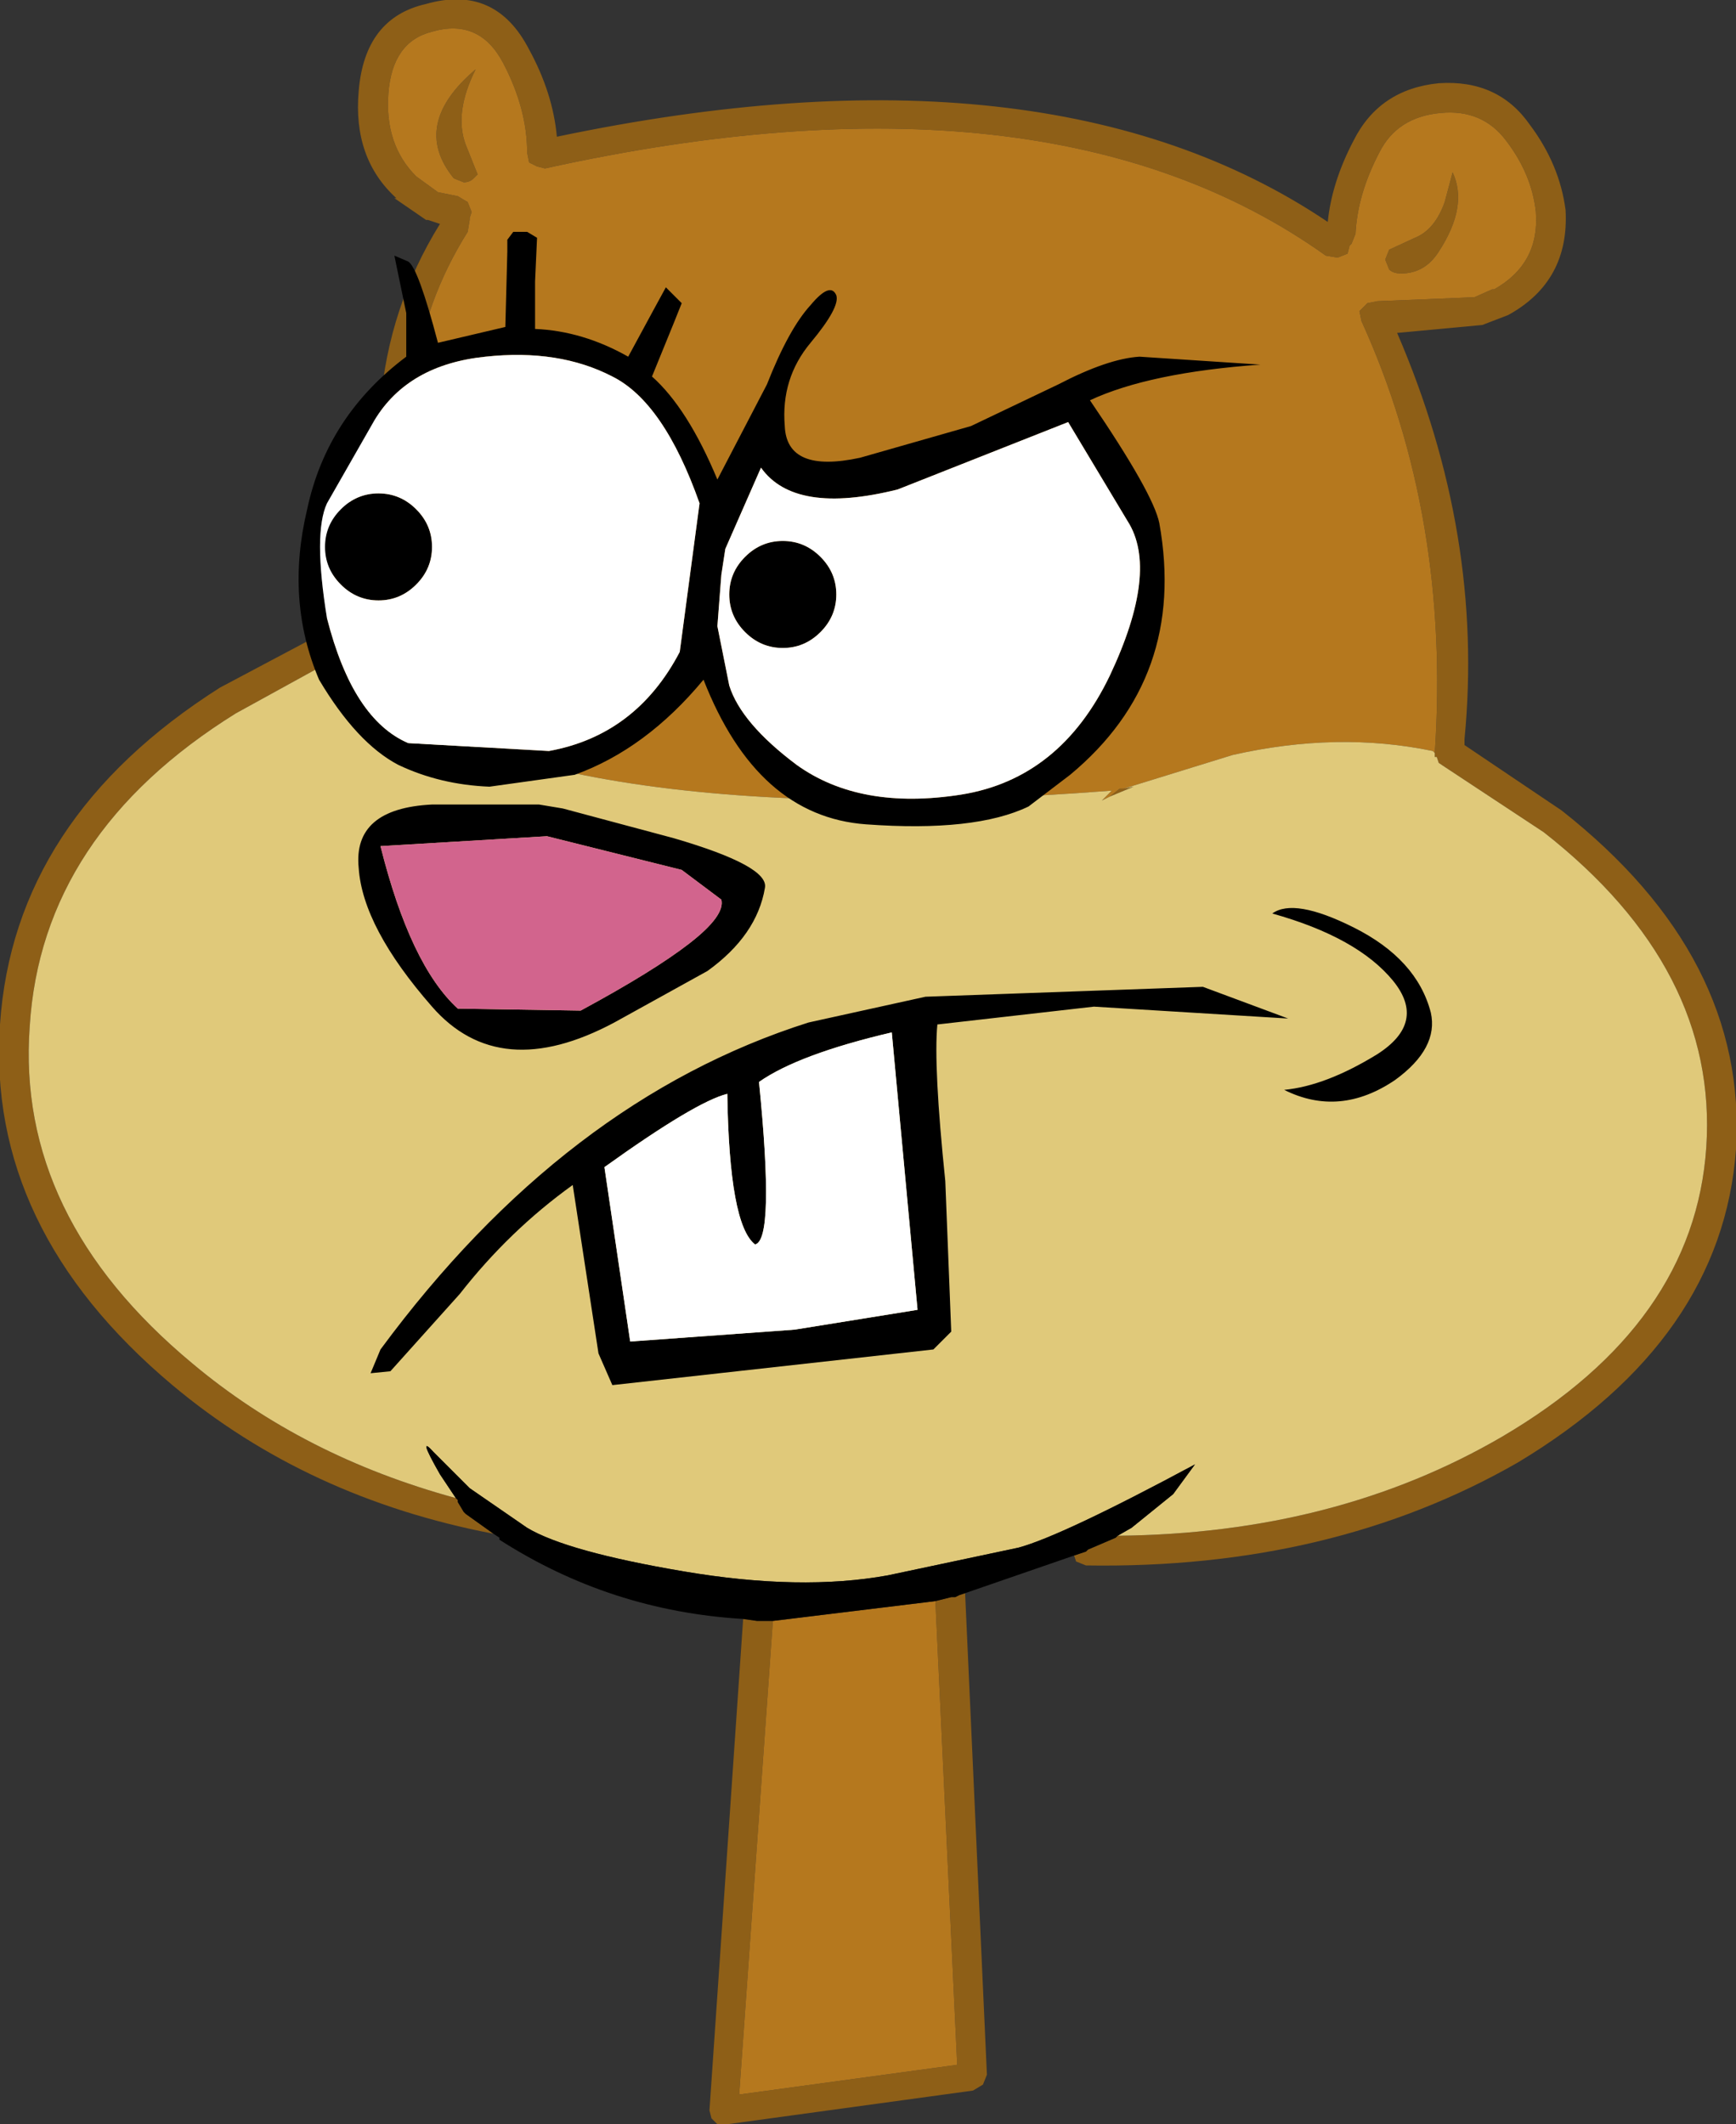
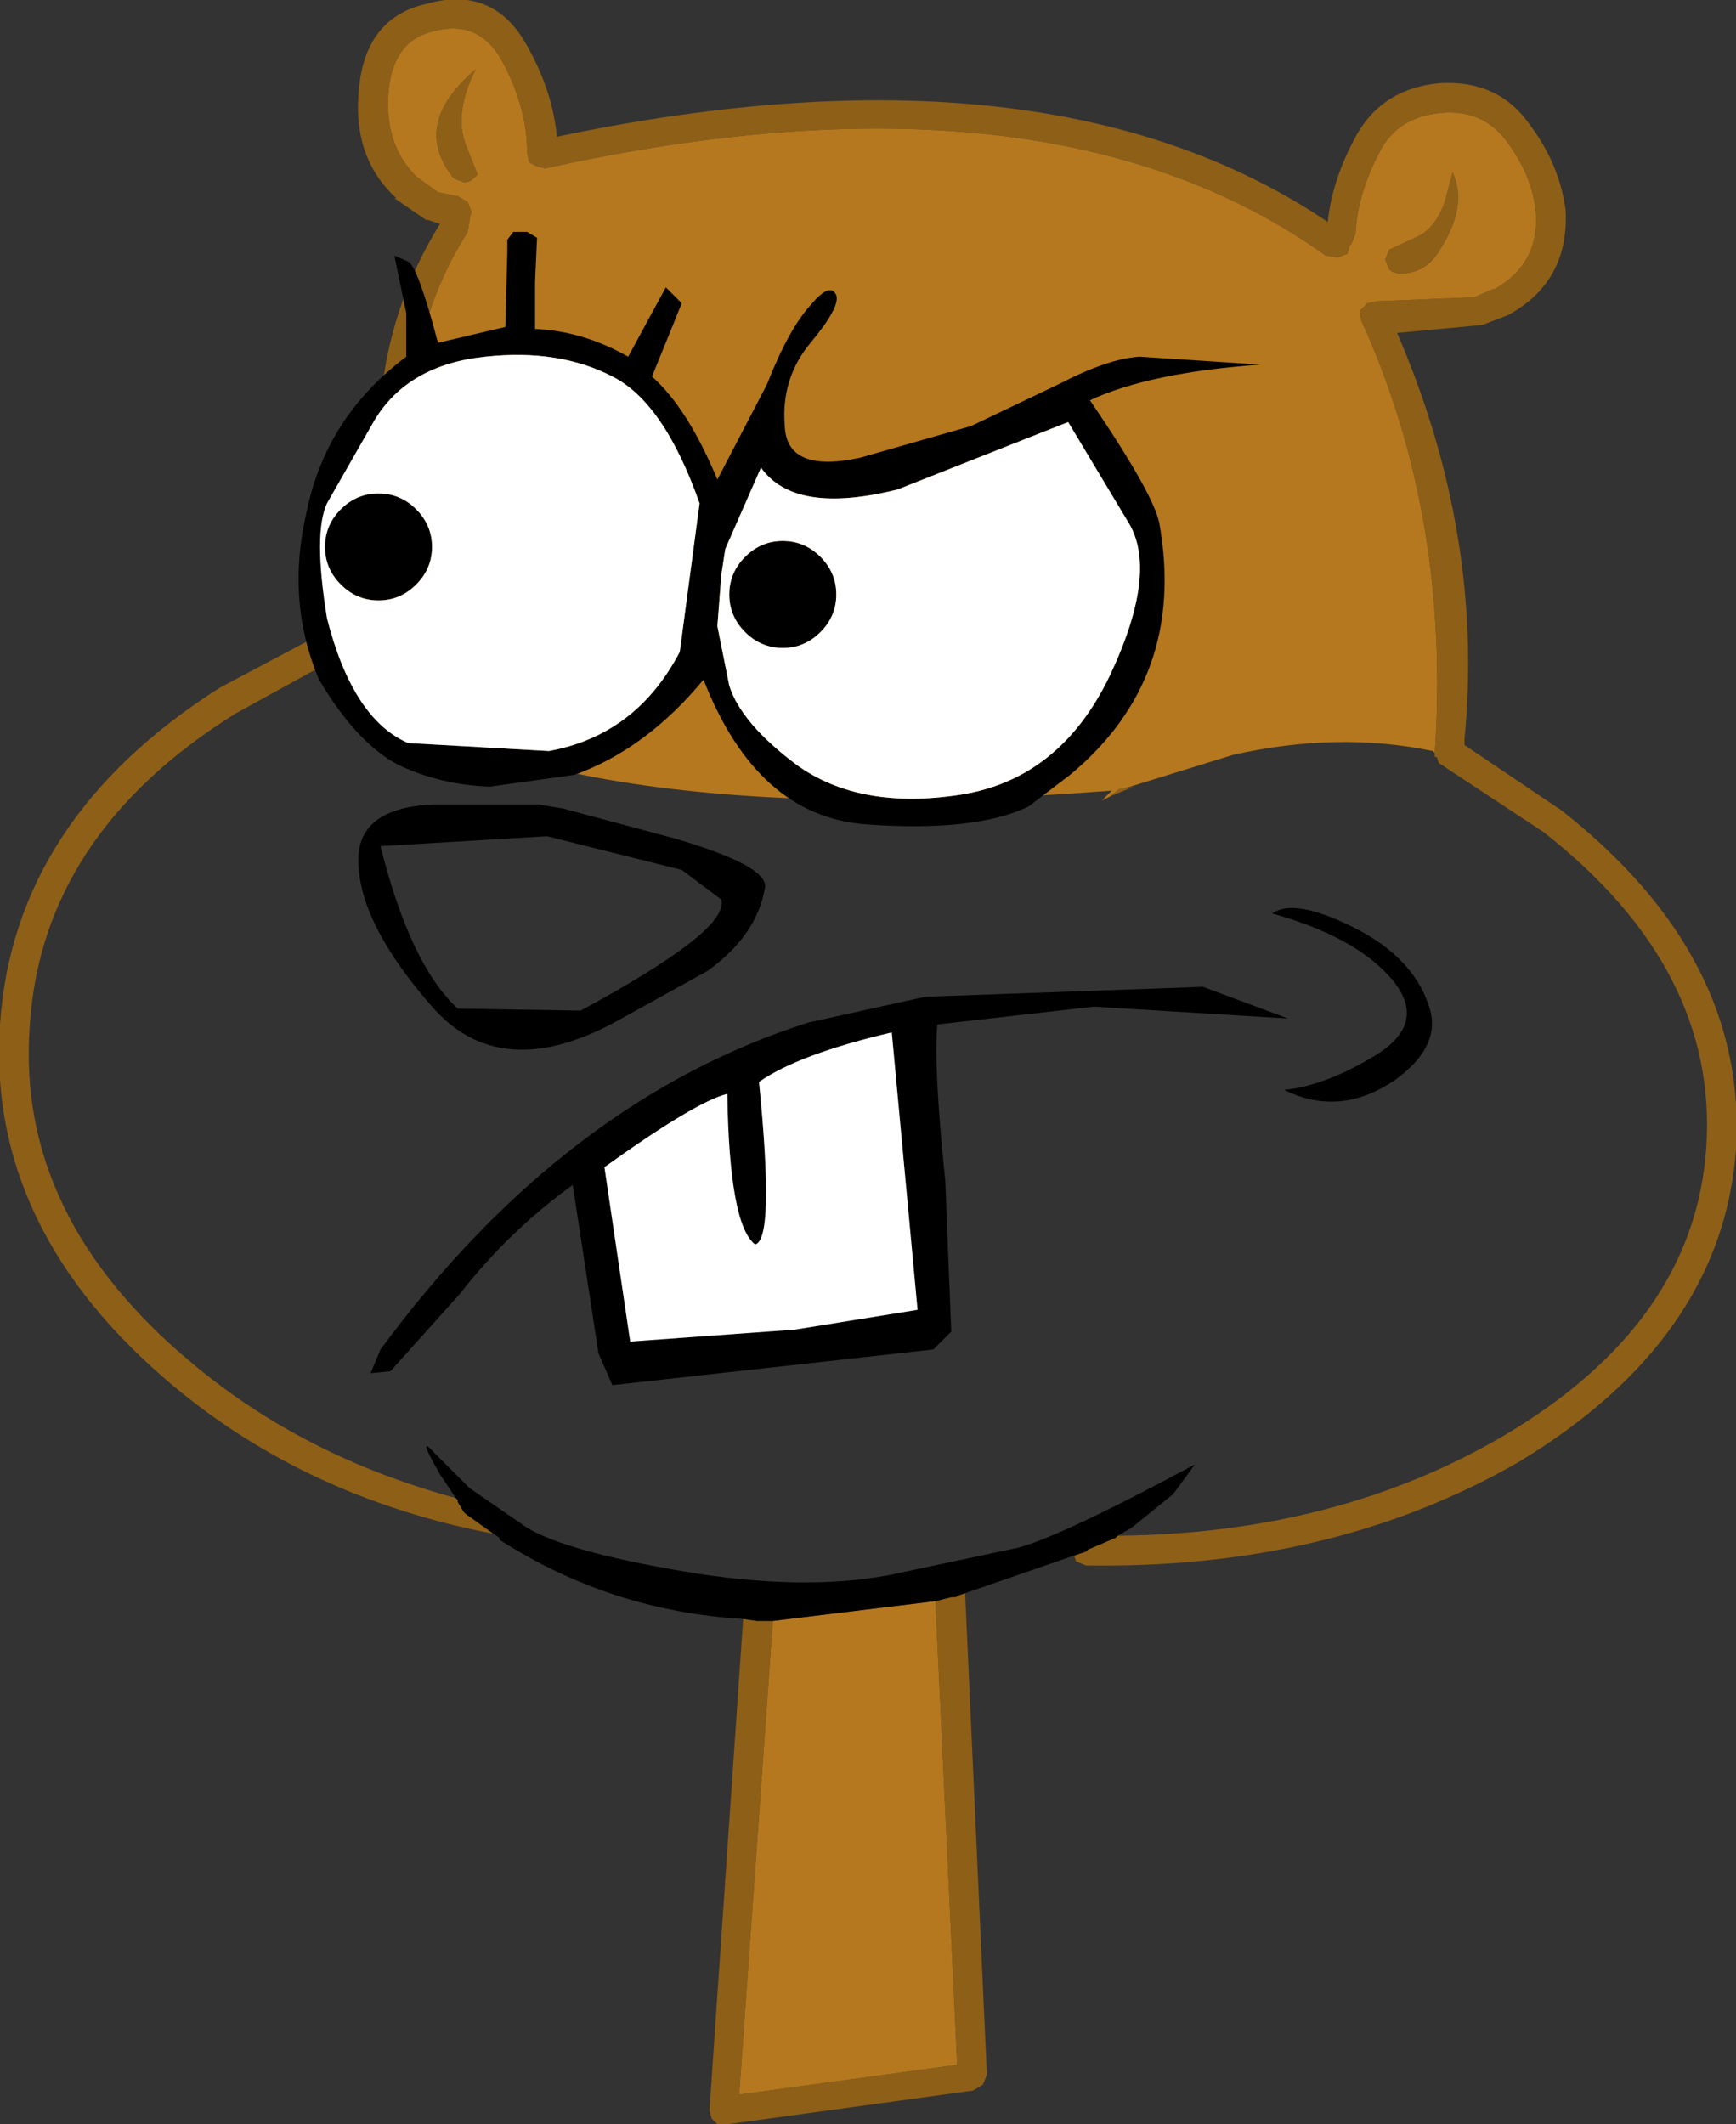
<svg xmlns="http://www.w3.org/2000/svg" height="53.6px" width="43.8px">
  <rect width="100%" height="100%" fill="#333333" stroke="none" />
  <g transform="matrix(1.0, 0.0, 0.0, 1.0, 21.9, 26.8)">
    <path d="M-9.45 11.9 Q-14.15 11.0 -17.55 8.15 -22.25 4.2 -21.9 -0.95 -21.55 -6.15 -16.35 -9.45 L-13.9 -10.75 -13.7 -10.75 Q-13.45 -13.6 -12.35 -16.25 L-12.35 -16.3 -12.3 -16.45 -12.3 -16.6 Q-12.1 -19.05 -10.8 -21.15 L-11.1 -21.25 -11.15 -21.25 -11.95 -21.8 -11.9 -21.8 Q-13.0 -22.8 -12.85 -24.5 -12.7 -26.35 -11.15 -26.7 -9.4 -27.2 -8.55 -25.55 -7.95 -24.45 -7.85 -23.35 4.55 -25.95 11.6 -21.2 11.7 -22.2 12.25 -23.25 12.9 -24.55 14.4 -24.7 15.9 -24.8 16.7 -23.65 17.45 -22.65 17.6 -21.5 17.7 -19.7 16.15 -18.85 L15.5 -18.6 13.35 -18.4 Q15.55 -13.3 15.05 -8.15 L15.05 -8.1 15.05 -8.0 17.5 -6.35 Q22.2 -2.65 21.9 2.2 21.55 7.0 16.4 10.1 11.7 12.8 5.5 12.7 L5.25 12.6 5.2 12.45 5.5 12.35 5.55 12.3 6.25 12.0 6.3 11.95 Q11.8 11.9 16.0 9.45 20.85 6.6 21.15 2.15 21.45 -2.35 17.05 -5.8 L14.55 -7.45 14.4 -7.55 14.35 -7.7 14.3 -7.7 14.3 -7.8 Q14.7 -13.75 12.45 -18.7 L12.4 -18.95 12.6 -19.15 12.85 -19.2 15.3 -19.3 15.75 -19.5 15.8 -19.5 Q16.95 -20.15 16.85 -21.45 16.75 -22.4 16.1 -23.25 15.5 -24.05 14.45 -23.95 13.35 -23.85 12.9 -22.95 12.35 -21.9 12.3 -20.9 L12.2 -20.65 12.15 -20.6 12.1 -20.4 11.85 -20.3 11.55 -20.35 Q4.55 -25.35 -8.15 -22.55 L-8.35 -22.6 -8.55 -22.7 -8.6 -22.95 Q-8.6 -24.05 -9.2 -25.2 -9.8 -26.35 -11.0 -26.0 -12.0 -25.75 -12.1 -24.45 -12.2 -23.15 -11.4 -22.35 L-10.85 -21.95 -10.35 -21.85 -10.1 -21.7 -10.0 -21.45 -10.05 -21.3 -10.05 -21.25 -10.1 -20.95 Q-11.2 -19.2 -11.45 -17.2 -12.6 -14.1 -13.0 -10.35 L-13.55 -10.1 -13.6 -10.05 Q-13.8 -10.0 -13.95 -9.9 L-15.95 -8.8 Q-20.85 -5.75 -21.15 -0.9 -21.5 3.9 -17.05 7.6 -14.25 9.95 -10.4 11.0 L-10.35 11.05 -10.35 11.1 -10.2 11.35 -10.15 11.4 -9.45 11.9 M2.45 13.4 L3.0 25.55 2.9 25.8 2.65 25.95 -3.55 26.8 -3.8 26.8 -3.95 26.65 -4.0 26.45 -3.15 14.05 -2.8 14.1 -2.4 14.1 -3.25 26.05 2.25 25.3 1.7 13.6 2.1 13.5 2.2 13.5 2.3 13.45 2.45 13.4 M14.4 -20.45 Q14.05 -19.9 13.45 -19.9 13.25 -19.9 13.15 -20.0 L13.05 -20.25 13.15 -20.5 13.8 -20.8 Q14.3 -21.0 14.55 -21.7 L14.75 -22.45 Q15.15 -21.6 14.4 -20.45 M-10.45 -22.3 Q-11.55 -23.65 -9.9 -25.05 -10.45 -23.95 -10.15 -23.15 L-9.85 -22.4 -9.95 -22.3 Q-10.05 -22.2 -10.2 -22.2 L-10.45 -22.3 M6.1 -6.7 L6.35 -6.9 6.45 -6.9 6.7 -6.95 6.1 -6.7 M5.9 -6.6 L6.15 -6.85 5.9 -6.6" fill="#8e5f17" fill-rule="evenodd" stroke="none" />
    <path d="M-13.55 -10.1 L-13.0 -10.35 Q-12.6 -14.1 -11.45 -17.2 -11.2 -19.2 -10.1 -20.95 L-10.05 -21.25 -10.05 -21.3 -10.0 -21.45 -10.1 -21.7 -10.35 -21.85 -10.85 -21.95 -11.4 -22.35 Q-12.2 -23.15 -12.1 -24.45 -12.0 -25.75 -11.0 -26.0 -9.8 -26.35 -9.2 -25.2 -8.6 -24.05 -8.6 -22.95 L-8.55 -22.7 -8.35 -22.6 -8.15 -22.55 Q4.55 -25.35 11.55 -20.35 L11.85 -20.3 12.1 -20.4 12.15 -20.6 12.2 -20.65 12.3 -20.9 Q12.35 -21.9 12.9 -22.95 13.35 -23.85 14.45 -23.95 15.5 -24.05 16.1 -23.25 16.75 -22.4 16.85 -21.45 16.95 -20.15 15.8 -19.5 L15.75 -19.5 15.3 -19.3 12.85 -19.2 12.6 -19.15 12.4 -18.95 12.45 -18.7 Q14.7 -13.75 14.3 -7.8 L14.25 -7.85 Q11.85 -8.35 9.2 -7.75 L6.45 -6.9 6.35 -6.9 6.1 -6.7 5.9 -6.6 6.15 -6.85 Q-8.8 -5.7 -13.55 -10.05 L-13.55 -10.1 M-10.45 -22.3 L-10.2 -22.2 Q-10.05 -22.2 -9.95 -22.3 L-9.85 -22.4 -10.15 -23.15 Q-10.45 -23.95 -9.9 -25.05 -11.55 -23.65 -10.45 -22.3 M14.4 -20.45 Q15.15 -21.6 14.75 -22.45 L14.55 -21.7 Q14.3 -21.0 13.8 -20.8 L13.15 -20.5 13.05 -20.25 13.15 -20.0 Q13.25 -19.9 13.45 -19.9 14.05 -19.9 14.4 -20.45 M-2.4 14.1 L1.7 13.6 2.25 25.3 -3.25 26.05 -2.4 14.1" fill="#b5781e" fill-rule="evenodd" stroke="none" />
-     <path d="M-10.4 11.0 Q-14.25 9.95 -17.05 7.6 -21.5 3.9 -21.15 -0.9 -20.85 -5.75 -15.95 -8.8 L-13.95 -9.9 Q-13.8 -10.0 -13.6 -10.05 L-13.55 -10.1 -13.55 -10.05 Q-8.8 -5.7 6.15 -6.85 L5.9 -6.6 6.1 -6.7 6.7 -6.95 6.45 -6.9 9.2 -7.75 Q11.85 -8.35 14.25 -7.85 L14.3 -7.8 14.3 -7.7 14.35 -7.7 14.4 -7.55 14.55 -7.45 17.05 -5.8 Q21.45 -2.35 21.15 2.15 20.85 6.6 16.0 9.45 11.8 11.9 6.3 11.95 L6.65 11.75 7.7 10.9 8.25 10.15 Q4.9 11.95 3.8 12.25 L0.5 12.95 Q-1.7 13.35 -4.65 12.85 -7.6 12.35 -8.6 11.75 L-10.05 10.75 -10.95 9.85 Q-11.4 9.35 -10.8 10.4 L-10.4 11.0" fill="#e0c97a" fill-rule="evenodd" stroke="none" />
    <path d="M5.2 12.45 L2.45 13.4 2.3 13.45 2.2 13.5 2.1 13.5 1.7 13.6 -2.4 14.1 -2.8 14.1 -3.15 14.05 Q-6.5 13.85 -9.3 12.05 L-9.3 12.0 -9.45 11.9 -10.15 11.4 -10.2 11.35 -10.35 11.1 -10.35 11.05 -10.4 11.0 -10.8 10.4 Q-11.4 9.35 -10.95 9.85 L-10.05 10.75 -8.6 11.75 Q-7.6 12.35 -4.65 12.85 -1.7 13.35 0.5 12.95 L3.8 12.25 Q4.9 11.95 8.25 10.15 L7.7 10.9 6.65 11.75 6.3 11.95 6.25 12.0 5.55 12.3 5.5 12.35 5.2 12.45" fill="#000000" fill-rule="evenodd" stroke="none" />
    <path d="M-8.6 -20.95 L-8.35 -20.8 -8.4 -19.7 -8.4 -18.5 Q-7.2 -18.45 -6.05 -17.8 L-5.4 -19.0 -5.1 -19.55 -4.7 -19.15 -4.9 -18.65 -5.45 -17.3 Q-4.55 -16.5 -3.8 -14.7 L-2.55 -17.1 Q-2.0 -18.5 -1.45 -19.1 -0.95 -19.7 -0.8 -19.35 -0.7 -19.05 -1.45 -18.15 -2.2 -17.25 -2.1 -16.05 -2.05 -14.85 -0.2 -15.25 L2.6 -16.05 4.8 -17.1 Q6.05 -17.75 6.85 -17.8 L9.9 -17.6 Q7.1 -17.4 5.6 -16.7 7.2 -14.35 7.35 -13.6 8.05 -9.7 5.1 -7.25 L4.05 -6.45 Q2.7 -5.8 -0.05 -6.0 -2.8 -6.2 -4.15 -9.65 -5.6 -7.9 -7.4 -7.25 L-9.55 -6.95 Q-10.8 -7.0 -11.85 -7.5 -12.9 -8.05 -13.85 -9.65 -14.7 -11.65 -14.15 -13.95 -13.65 -16.3 -11.65 -17.8 L-11.65 -18.9 -11.95 -20.35 -11.6 -20.2 Q-11.35 -20.05 -10.85 -18.15 L-9.15 -18.55 -9.1 -20.45 -9.1 -20.75 -8.95 -20.95 -8.6 -20.95 M-13.3 -12.05 Q-13.7 -12.45 -13.7 -13.0 -13.7 -13.55 -13.3 -13.95 -12.9 -14.35 -12.35 -14.35 -11.8 -14.35 -11.4 -13.95 -11.0 -13.55 -11.0 -13.0 -11.0 -12.45 -11.4 -12.05 -11.8 -11.65 -12.35 -11.65 -12.9 -11.65 -13.3 -12.05 M-13.65 -11.2 Q-13.0 -8.65 -11.6 -8.05 L-8.05 -7.85 Q-5.85 -8.25 -4.75 -10.35 L-4.25 -14.1 Q-5.15 -16.65 -6.45 -17.3 -7.8 -18.0 -9.65 -17.8 -11.6 -17.6 -12.45 -16.2 L-13.65 -14.1 Q-14.0 -13.35 -13.65 -11.2 M-3.1 -10.85 Q-3.5 -11.25 -3.5 -11.8 -3.5 -12.35 -3.1 -12.75 -2.7 -13.15 -2.15 -13.15 -1.6 -13.15 -1.2 -12.75 -0.8 -12.35 -0.8 -11.8 -0.8 -11.25 -1.2 -10.85 -1.6 -10.45 -2.15 -10.45 -2.7 -10.45 -3.1 -10.85 M-3.8 -11.0 L-3.5 -9.5 Q-3.2 -8.55 -1.8 -7.5 -0.2 -6.35 2.35 -6.75 4.85 -7.15 6.1 -9.75 7.35 -12.4 6.55 -13.65 L5.05 -16.15 0.75 -14.45 Q-1.85 -13.8 -2.7 -15.0 L-3.6 -12.95 -3.7 -12.3 -3.8 -11.0 M12.85 -0.2 Q14.1 -1.0 13.25 -2.05 12.35 -3.15 10.2 -3.75 10.75 -4.15 12.25 -3.4 13.85 -2.6 14.2 -1.25 14.4 -0.35 13.3 0.45 11.9 1.4 10.5 0.7 11.55 0.6 12.85 -0.2 M5.7 -1.4 L1.75 -0.95 Q1.65 0.1 1.95 3.0 L2.1 6.8 1.65 7.25 -6.45 8.15 -6.8 7.35 -7.45 3.1 Q-9.05 4.25 -10.3 5.85 L-12.05 7.8 -12.55 7.85 -12.3 7.25 Q-7.65 0.95 -1.5 -1.0 L1.45 -1.65 8.45 -1.9 10.6 -1.1 5.7 -1.4 M-4.5 -3.0 Q-3.6 -3.7 -3.7 -4.1 L-4.7 -4.85 -8.1 -5.7 -12.3 -5.45 Q-11.55 -2.45 -10.35 -1.35 L-7.25 -1.3 Q-5.4 -2.3 -4.5 -3.0 M-2.6 -4.4 Q-2.8 -3.2 -4.05 -2.3 L-6.4 -1.0 Q-9.3 0.55 -11.0 -1.4 -12.75 -3.4 -12.85 -4.9 -13.0 -6.4 -11.0 -6.5 L-8.3 -6.5 -7.7 -6.4 -4.9 -5.65 Q-2.5 -4.95 -2.6 -4.4 M-3.55 0.8 Q-4.35 1.0 -6.65 2.65 L-6.0 7.05 -1.85 6.75 1.25 6.25 0.6 -0.75 Q-1.75 -0.2 -2.75 0.5 -2.35 4.5 -2.85 4.6 -3.5 4.1 -3.55 0.8" fill="#000000" fill-rule="evenodd" stroke="none" />
    <path d="M-3.8 -11.0 L-3.7 -12.3 -3.6 -12.95 -2.7 -15.0 Q-1.85 -13.8 0.75 -14.45 L5.05 -16.15 6.55 -13.65 Q7.35 -12.4 6.1 -9.75 4.85 -7.15 2.35 -6.75 -0.2 -6.35 -1.8 -7.5 -3.2 -8.55 -3.5 -9.5 L-3.8 -11.0 M-3.1 -10.85 Q-2.7 -10.45 -2.15 -10.45 -1.6 -10.45 -1.2 -10.85 -0.8 -11.25 -0.8 -11.8 -0.8 -12.35 -1.2 -12.75 -1.6 -13.15 -2.15 -13.15 -2.7 -13.15 -3.1 -12.75 -3.5 -12.35 -3.5 -11.8 -3.5 -11.25 -3.1 -10.85 M-13.65 -11.2 Q-14.0 -13.35 -13.65 -14.1 L-12.45 -16.2 Q-11.6 -17.6 -9.65 -17.8 -7.8 -18.0 -6.45 -17.3 -5.15 -16.65 -4.25 -14.1 L-4.75 -10.35 Q-5.85 -8.25 -8.05 -7.85 L-11.6 -8.05 Q-13.0 -8.65 -13.65 -11.2 M-13.3 -12.05 Q-12.9 -11.65 -12.35 -11.65 -11.8 -11.65 -11.4 -12.05 -11.0 -12.45 -11.0 -13.0 -11.0 -13.55 -11.4 -13.95 -11.8 -14.35 -12.35 -14.35 -12.9 -14.35 -13.3 -13.95 -13.7 -13.55 -13.7 -13.0 -13.7 -12.45 -13.3 -12.05 M-3.55 0.8 Q-3.5 4.1 -2.85 4.6 -2.35 4.5 -2.75 0.5 -1.75 -0.2 0.6 -0.75 L1.25 6.25 -1.85 6.75 -6.0 7.05 -6.65 2.65 Q-4.35 1.0 -3.55 0.8" fill="#ffffff" fill-rule="evenodd" stroke="none" />
-     <path d="M-4.5 -3.0 Q-5.4 -2.3 -7.25 -1.3 L-10.35 -1.35 Q-11.55 -2.45 -12.3 -5.45 L-8.1 -5.7 -4.7 -4.85 -3.7 -4.1 Q-3.6 -3.7 -4.5 -3.0" fill="#d2648d" fill-rule="evenodd" stroke="none" />
  </g>
</svg>